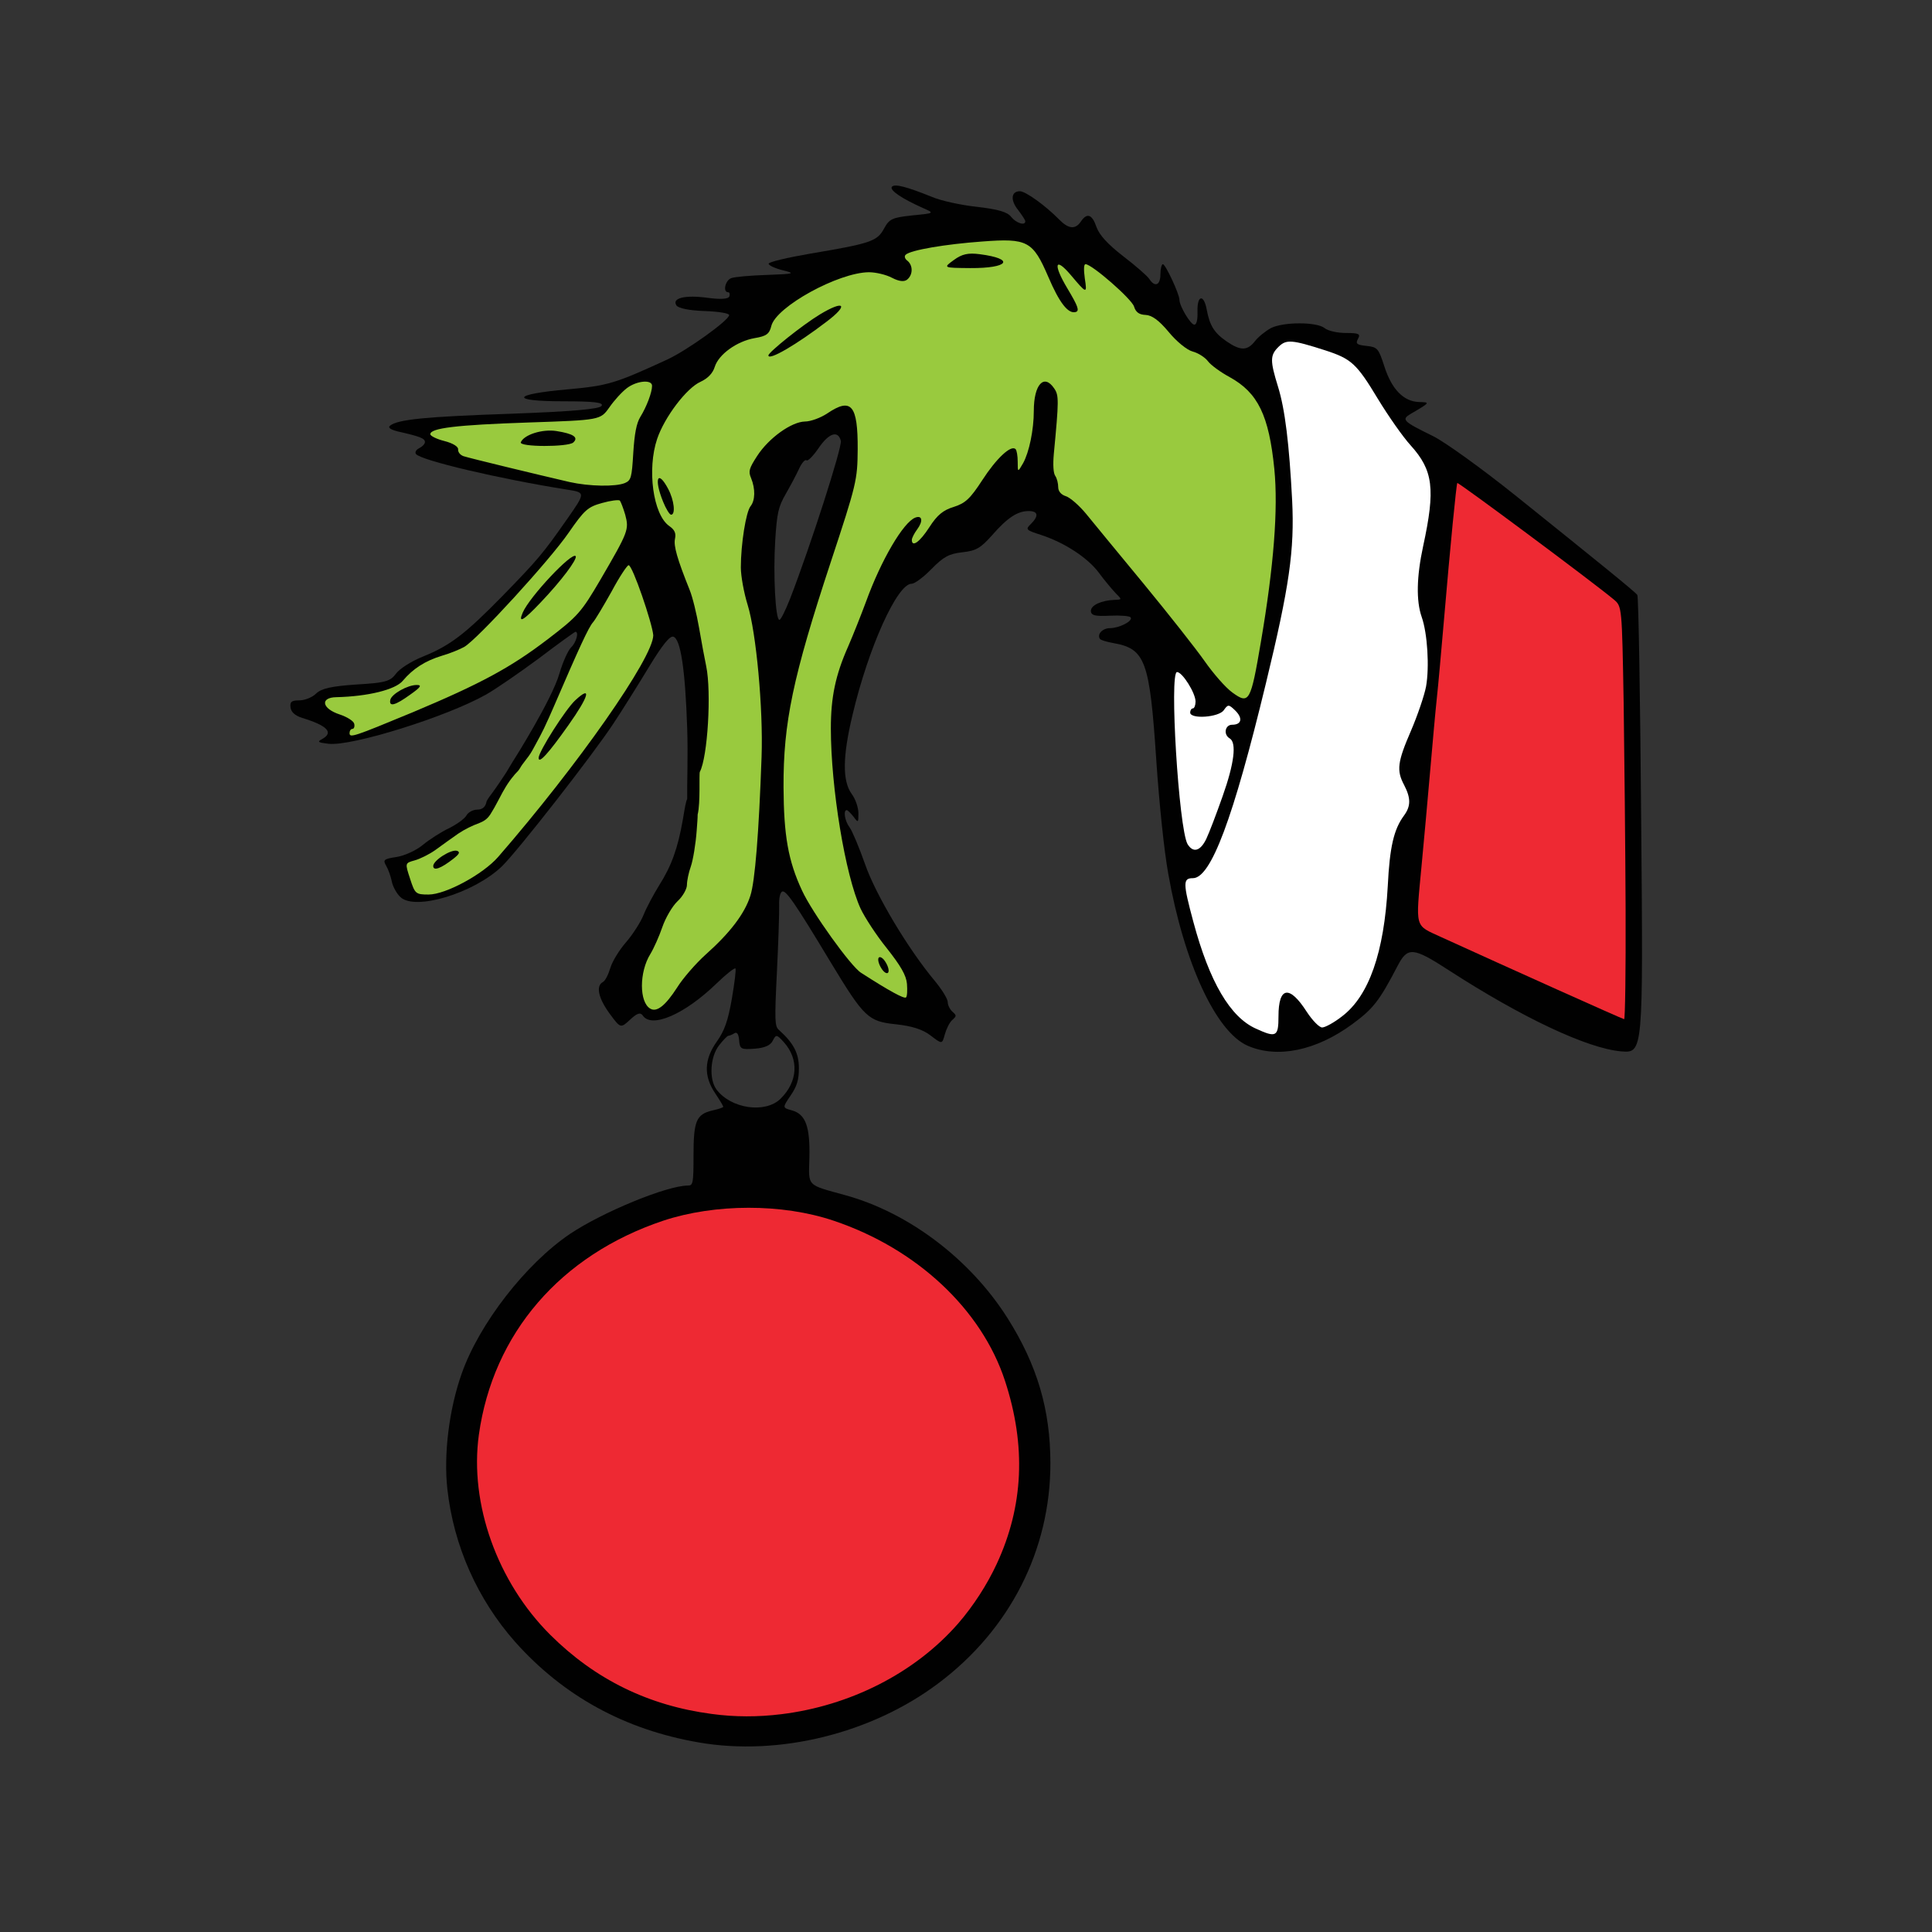
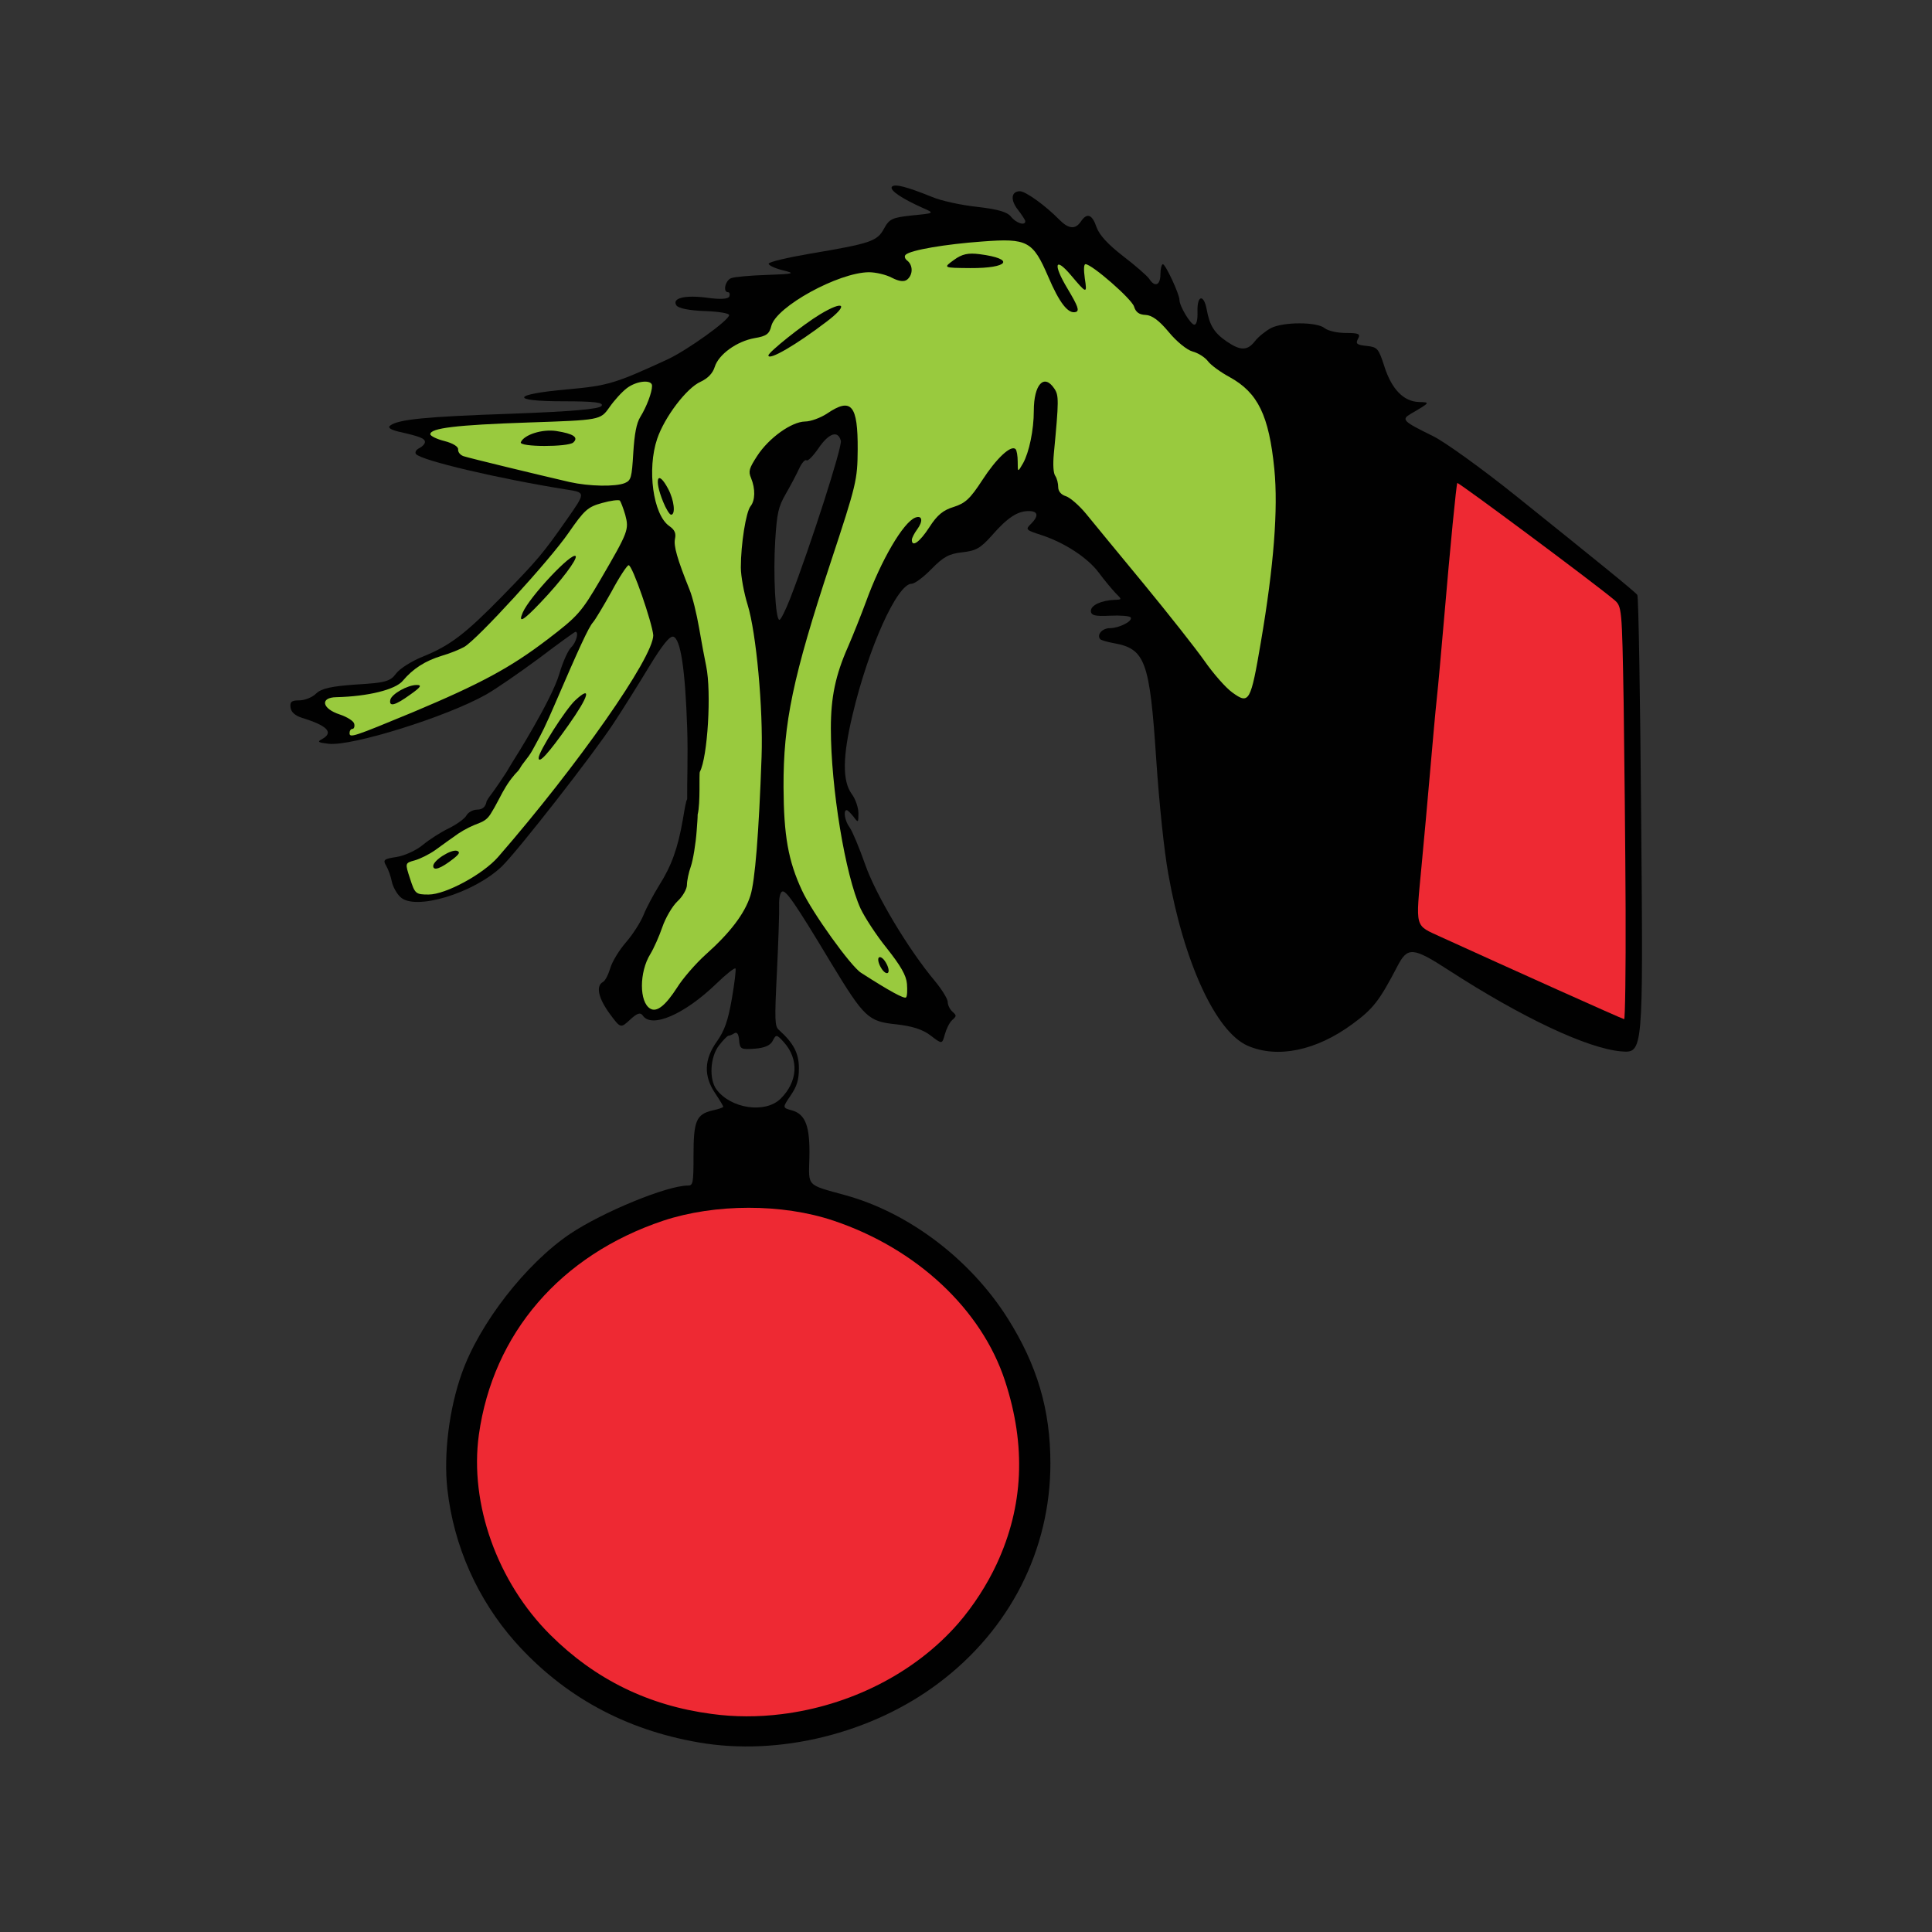
<svg xmlns="http://www.w3.org/2000/svg" xml:space="preserve" style="enable-background:new 0 0 792 792;" viewBox="0 0 792 792" y="0px" x="0px" id="Layer_1" version="1.1">
  <rect x="0" y="0" width="792" height="792" fill="#333333" stroke="none" />
  <style type="text/css">
	.st0{fill:#010101;}
	.st1{fill:#EE2933;}
	.st2{fill:#FFFFFF;}
	.st3{fill:#9ACA3E;}
	.st4{fill:#191917;}
	.st5{fill:#F6EB16;}
	.st6{fill:#E11E26;}
	.st7{fill:#AFD136;}
	.st8{fill:#E7E86B;}
	.st9{fill:#CD5127;}
	.st10{fill:#99CA3E;}
	.st11{fill:#EE2733;}
	.st12{fill:#6ABD45;}
	.st13{fill:#F1F2F2;}
	.st14{fill:#151913;}
	.st15{fill:#DA1F26;}
	.st16{fill:#1B2119;}
	.st17{fill:#D91F26;}
	.st18{fill:#1A1A1A;}
	.st19{fill:#1A1B1A;}
	.st20{fill:#ED1C24;}
	.st21{fill:#8DC240;}
	.st22{fill:#9BCB3C;}
	.st23{fill:#00AEEF;}
	.st24{fill:#046937;}
	.st25{fill:#C1282D;}
	.st26{fill:#006838;}
	.st27{fill:#9AC03C;}
	.st28{fill:#DF222B;}
	.st29{fill:#040404;}
	.st30{fill:#FBB040;}
	.st31{fill:#0B9447;}
	.st32{fill:#F6E502;}
	.st33{fill:#C32026;}
	.st34{fill:#264E25;}
	.st35{fill:#DF647A;}
	.st36{fill:#EFC629;}
	.st37{fill:#EC1D25;}
	.st38{fill:#FFF9E8;}
	.st39{fill:#2B72BA;}
	.st40{fill:#FFD674;}
	.st41{fill:#252121;}
	.st42{fill:#252121;stroke:#252121;}
	.st43{fill:#74BF4C;}
	.st44{fill:#E5212E;}
	.st45{fill:#A5A5A5;}
	.st46{fill:#9ACA3C;}
	.st47{fill:#ED2A34;}
	.st48{fill:#6DBD46;}
	.st49{fill:#F2F2F2;}
	.st50{fill:#E02228;}
	.st51{fill:#AAAAAB;}
	.st52{fill:#DF1F2B;}
	.st53{fill:#92C43E;}
	.st54{fill:#E6E7E8;}
	.st55{fill:#0E0F10;}
	.st56{fill:#EADD3B;}
	.st57{fill:#F6F8F7;}
	.st58{fill:#ED7D22;}
	.st59{fill-rule:evenodd;clip-rule:evenodd;fill:#C32026;}
	.st60{fill-rule:evenodd;clip-rule:evenodd;fill:#1F2020;}
	.st61{fill-rule:evenodd;clip-rule:evenodd;fill:#6ABD45;}
	.st62{fill:#242424;}
	.st63{fill:#F7E504;}
	.st64{fill:none;}
	.st65{fill:#A8CF38;}
	.st66{fill:#009444;}
	.st67{fill:#F5EB0E;}
	.st68{fill:#020202;}
	.st69{fill:#E01F28;}
	.st70{fill:#AFD137;}
	.st71{fill:#9BCB3D;}
	.st72{fill:#7E8736;}
	.st73{fill:#F8E712;}
	.st74{fill:#AAD037;}
	.st75{fill:#C92030;}
	.st76{fill:#ABABAC;}
	.st77{fill:#E7E7E7;}
	.st78{fill:#00A14B;}
	.st79{fill:#D3AB2A;}
	.st80{fill:#65B145;}
	.st81{fill:#D9D8AD;}
	.st82{fill:#96712C;}
	.st83{fill:#231F20;}
	.st84{fill:#487D3A;}
	.st85{fill:#C92327;}
	.st86{fill:#3E6932;}
	.st87{fill:#DD2C26;}
	.st88{fill:#B82025;}
	.st89{fill:#EFECEA;}
	.st90{fill:#6DBE45;}
	.st91{fill:#EE3431;}
	.st92{stroke:#010101;}
	.st93{fill:#92C43F;}
	.st94{fill:#D2AB2A;}
	.st95{fill:#8FC048;}
	.st96{fill:#2B4720;}
	.st97{fill:#A3CE44;}
	.st98{fill:#010101;stroke:#010101;}
	.st99{fill:#060709;}
	.st100{fill:#8CC541;}
	.st101{fill:#E02429;}
	.st102{fill:#FBFCFC;}
	.st103{fill:#259949;}
	.st104{fill:#1C8BCC;}
	.st105{fill:#13773C;}
	.st106{fill:#ED1E24;}
	.st107{fill:#9BC13C;}
	.st108{fill:#244A23;}
	.st109{fill:#BB2025;}
	.st110{fill:#51B848;}
	.st111{fill:#BC2029;}
</style>
  <g>
    <path d="M672.8,338.3c-0.4-51.3-1.1-93.8-1.6-94.4c-0.9-1.3-15.1-12.8-49.6-40.5c-14.1-11.3-29.5-22.4-34.3-24.7   c-12.2-6-13-6.7-8.9-9.1c7.9-4.6,8-4.7,3.3-4.8c-6.3-0.2-11.2-5.2-14.2-14.6c-2.4-7.4-2.8-7.9-7.3-8.4c-4-0.4-4.6-0.9-3.5-2.9   c1.1-2,0.4-2.4-5-2.4c-3.5,0-7.4-0.9-8.7-2c-3.2-2.6-16.9-2.6-22,0c-2.2,1.2-5.2,3.6-6.5,5.3c-3.1,4-5.9,4.1-11.6,0.2   c-5.1-3.5-7-6.5-8.2-13c-1.2-6.6-4-6.1-3.8,0.7c0.1,3.5-0.4,5.4-1.3,5.4c-1.5,0-6.1-7.6-6.1-10.2c0-2.3-5.7-14.6-6.8-14.6   c-0.5,0-1,1.9-1,4.1c0,4.6-2.3,5.5-4.6,1.9c-0.8-1.2-5.6-5.4-10.7-9.3c-6.3-4.9-9.7-8.6-10.9-11.9c-1.8-5.3-3.9-6-6.4-2.3   c-2.3,3.4-5.1,3.1-9-0.9c-5.6-5.7-13.7-11.5-16-11.5c-3.6,0-4,3.6-0.8,7.6c1.6,2.1,3,4.2,3,4.7c0,2-3.8,0.7-5.8-1.8   c-1.5-2-5.3-3.1-13.9-4.1c-6.6-0.7-14.9-2.5-18.6-4.1c-10.4-4.2-15.4-5.5-16.4-4.1c-1,1.4,4.3,4.9,12.6,8.6c5,2.2,5,2.2-4.2,3.1   c-8.3,0.9-9.4,1.4-11.6,5.4c-2.8,5.2-5.4,6.1-30.4,10.3c-9.3,1.6-16.9,3.4-16.9,4.1c0,0.7,2.6,1.9,5.8,2.7c5.3,1.3,4.8,1.5-6.4,1.9   c-6.7,0.2-13.3,0.8-14.7,1.3c-2.5,0.9-3.6,5.8-1.3,5.8c0.6,0,0.8,0.8,0.5,1.7c-0.4,1.1-3.6,1.3-8.8,0.6c-9.4-1.3-14.9,0.1-12.9,3.1   c0.8,1.2,5.4,2.1,11.5,2.3c5.6,0.2,10.2,0.9,10.1,1.7c-0.2,2.2-17.2,14.4-25.4,18.2c-21.3,9.8-24.2,10.7-40.7,12.2   c-23,2-24.1,4.9-2,4.9c13,0,16.8,0.5,15.8,1.9c-0.9,1.3-12.3,2.3-37.1,3.2c-34.9,1.2-46.4,2.3-49.6,4.9c-1,0.8,0.2,1.6,3.3,2.4   c8.9,2,11,2.8,11,4.3c0,0.8-1.1,1.9-2.3,2.5c-1.3,0.6-1.9,1.7-1.4,2.4c1.9,2.6,34.2,10.2,61.9,14.6c7.7,1.2,7.7,1.2,0,12.2   c-9.8,14-11.7,16.3-26.5,31.5c-15.1,15.4-21.3,20.2-32.4,24.7c-4.8,1.9-9.8,5.1-11.2,7.1c-2.3,3.1-4.3,3.7-16.2,4.4   c-10.2,0.7-14.3,1.6-16.5,3.7c-1.6,1.6-4.7,2.8-6.9,2.8c-3.2,0-3.9,0.6-3.6,2.9c0.2,1.9,1.9,3.4,4.8,4.3c10.4,3.2,13,6,8.1,8.7   c-2.1,1.1-1.6,1.4,2.7,1.9c9.4,1.1,48.3-11,64.6-20.2c3.9-2.2,13.6-8.9,21.6-14.8c7.9-6,14.7-10.9,15-10.9c1.5,0,0.3,4.4-1.7,6.3   c-1.3,1.2-3.5,6.1-4.9,10.9c-3.1,10.6-18.1,34.5-19.4,36.5c-0.8,1.3-1.6,2.7-2.4,4c-0.6,1-4.6,6.9-5.6,8.2c-0.7,1-1.5,1.9-2.1,3   c-0.1,0.2-0.4,0.6-0.4,0.9c-0.4,2-1.7,3.1-3.8,3.1c-1.7,0-3.7,1.1-4.4,2.4c-0.7,1.3-3.9,3.6-7.1,5.2c-3.2,1.5-8,4.6-10.7,6.8   c-2.7,2.3-7.6,4.5-10.8,5c-5.3,0.8-5.7,1.2-4.3,3.6c0.9,1.5,1.9,4.4,2.3,6.4c0.4,2.1,2,5,3.5,6.4c5.9,5.8,30.1-1.5,41.6-12.5   c6.5-6.3,37.6-46.1,45.9-58.8c3.7-5.6,10.2-16,14.5-23.1c5.4-8.9,8.5-12.7,9.9-12.3c3,0.8,4.9,13.4,5.7,37.4   c0.4,11.5-0.1,22.7,0,29.2c-0.5,0.8-0.9,3.2-1.8,8.5c-2,11.5-4.6,18.8-9.6,26.7c-2.3,3.7-5.3,9.3-6.5,12.3c-1.2,3-4.5,8.1-7.2,11.2   c-2.7,3.1-5.6,7.8-6.4,10.5c-0.8,2.7-2.1,5.3-3.1,5.8c-2.9,1.6-1.8,6.6,2.8,12.9c4.5,6.1,4.5,6.1,8.4,2.5c2.9-2.7,4.2-3.1,5.2-1.7   c3.6,5.4,17.2-0.5,30.2-13.1c4-3.9,7.5-6.6,7.8-6.2c0.3,0.5-0.4,6.1-1.5,12.5c-1.6,9.1-3,13-6.1,17.4c-5.3,7.4-5.5,14.2-0.7,21.3   c1.8,2.7,3.3,5.2,3.3,5.5c0,0.3-2,1-4.4,1.5c-6.7,1.6-7.8,4.3-7.8,18.5c0,11.4-0.2,12.3-2.3,12.3c-8.6,0-35,10.9-48.3,19.8   c-18.2,12.3-37.2,36.8-44.4,57.2c-5.2,14.6-7.5,33.3-5.9,47.5c2.6,23.3,12.4,45.2,27.8,62.6c19.8,22.2,45,36,75.3,41.2   c32.9,5.7,70.8-3.7,98.1-24.2c29.4-22,46-54.7,46-90.2c0-22-5.4-40.3-17.6-59.6c-15.2-24-40.3-43.1-66.3-50.3   c-16.3-4.5-15.2-3.4-14.9-15.4c0.3-12.7-1.5-17.8-7.1-19.4c-4-1.1-4-1.1-0.6-6.1c2.6-3.8,3.4-6.4,3.4-11.2c0-6.2-2.2-10.3-8.2-15.7   c-1.7-1.5-1.8-3.7-0.8-24c0.6-12.3,1-24.5,0.9-27.2c-0.1-2.7,0.4-5.1,1.2-5.5c1.5-0.8,5.2,4.5,20,29.1   c13.7,22.6,15.3,24.1,26.7,25.3c6.5,0.7,11,2.1,14.2,4.6c4.7,3.6,4.7,3.6,5.8-0.4c0.6-2.2,1.9-4.9,3-5.9c1.9-1.7,1.9-1.9,0.1-3.5   c-1.1-1-1.9-2.8-1.9-4c0-1.2-2.4-5.1-5.3-8.6c-10.8-12.9-24.2-35.2-28.6-47.9c-2.4-6.8-5.2-13.5-6.3-15c-2-2.6-2.7-7.1-1.2-7.1   c0.4,0,1.6,1.2,2.8,2.7c1.9,2.6,2,2.5,2-1.4c0-2.3-1.2-5.9-2.8-8c-3.8-5.3-3.7-15.3,0.4-32.4c6.5-27.5,18.3-53.7,24.2-53.7   c1.3,0,5-2.8,8.2-6.1c4.9-5,7.2-6.2,12.6-6.8c5.6-0.6,7.5-1.7,12.2-7c6.3-7.2,10.4-9.9,15-9.9c3.9,0,4.2,2,0.9,5.3   c-2.3,2.2-2.1,2.5,4.2,4.5c9.7,3.2,19,9.3,23.6,15.4c2.2,3,5.3,6.7,6.8,8.3c2.8,2.8,2.8,2.8-0.2,2.9c-5.5,0.2-9.8,2.2-9.8,4.5   c0,1.9,1.7,2.3,7.8,2c4.3-0.2,8.1,0.1,8.5,0.7c1,1.5-4.7,4.4-8.5,4.4c-3,0-5.4,2.5-4.1,4.4c0.3,0.5,2.7,1.2,5.4,1.7   c13.2,2.3,15,7.1,17.7,48c1.2,17.7,3.2,37.1,4.9,46.5c6.4,36.4,19.5,64.9,32.6,70.6c12.2,5.3,28.1,2,42.9-8.9   c8.6-6.3,11.1-9.6,18.5-23.8c4.1-7.9,6.3-7.8,20.8,1.6c30.1,19.5,57,32.2,70.9,33.4C673.6,431.7,673.6,431.7,672.8,338.3z    M321.3,427.2c6.3,7,5.8,16.2-1.3,23.2c-6.3,6.2-20.4,4.1-26.3-3.8c-3.1-4.2-2.6-13.4,1.1-18.1c1.7-2.2,3.4-3.9,3.8-3.9   c0.4,0,1.5-0.4,2.4-1c1.1-0.7,1.8,0.2,2,2.9c0.3,3.6,0.8,3.8,6.4,3.4c4.1-0.3,6.5-1.4,7.4-3.3C318.1,424,318.4,424,321.3,427.2z    M323.9,245.4c-1.9,4.8-3.8,8.7-4.4,8.7c-1.6,0-2.6-18.7-1.7-32.6c0.7-11.2,1.3-13.8,4.3-19c1.9-3.3,4.4-8,5.5-10.4   c1.1-2.4,2.5-3.9,3-3.4c0.5,0.5,2.7-1.7,4.9-4.9c4.2-6.2,8-7.6,9.2-3.1C345.3,183.2,332.3,223.7,323.9,245.4z" class="st0" />
    <g>
      <path d="M320.4,702.7c27.6-3.4,54.4-16.5,72.5-37.3c6.2-7.2,11.7-15.7,15.7-24.3    c11-23.7,12.1-48.4,3.4-75c-9.6-29.4-36.3-54.3-70.3-65.7c-21.1-7.1-48.6-7-69.8,0c-42.1,14.1-69.8,46.2-75.6,87.8    c-3.9,28.3,7.6,60.4,29.3,82c18.4,18.3,40.3,29,66.1,32.4C301.1,703.9,310.8,703.9,320.4,702.7z" class="st1" id="grinch_hand_1.png__x28_2_x29_" />
      <path d="M666.4,372.9c-0.1-24.8-0.5-62.9-0.8-84.7c-0.7-39.6-0.7-39.6-4-42.4    c-9-7.5-63.9-48.3-64.2-47.8c-0.4,0.7-2.8,24.8-5.6,57.7c-1,11.4-2.2,25.2-2.8,30.6c-0.6,5.5-1.8,19.2-2.8,30.6    c-1,11.4-2.5,28.2-3.4,37.5c-2.5,26.8-3.1,24.6,8.1,29.8c27.4,12.5,74.1,33.5,74.9,33.6C666.2,417.9,666.5,397.7,666.4,372.9z" class="st1" id="grinch_hand_1.png__x28_5_x29__2_" />
    </g>
-     <path d="M524.1,416.6c0-12.2,4.5-12.9,11.6-1.8c2.3,3.5,5.1,6.4,6.3,6.4c1.2,0,4.9-2,8.2-4.6   c11-8.4,17.2-26.1,18.7-53.4c0.8-16.1,2.5-23.2,6.6-28.8c2.9-3.9,2.9-7.2,0.1-12.6c-3.2-6-2.7-9.5,2.8-22.2   c2.7-6.3,5.5-14.5,6.2-18.2c1.4-7.9,0.6-21.7-1.8-28.5c-2.3-6.6-2.1-16.5,0.6-29c5.1-23.5,4.1-31.1-5.1-41.3   c-3.2-3.5-9.2-12.1-13.4-19c-8.8-14.6-10.9-16.5-21.7-20c-13.7-4.4-15.9-4.5-19-1.5c-3.6,3.5-3.6,5.7-0.3,16.4   c2.9,9.3,4.6,23.6,5.8,46.6c1,20.4-1.1,35.2-10.8,75.2C505.5,335.7,496.4,360,489,360c-4.1,0-4.1,1.9,0.2,17.9   c6.6,24.6,15.1,39.1,25.7,43.8C523.2,425.5,524.1,425,524.1,416.6z M494.5,343.9c1.2-2.5,4.2-10.4,6.7-17.5   c4.8-13.5,5.8-22,2.9-23.7c-2.7-1.6-1.9-5.6,1-5.6c3.9,0,4.5-2.7,1.2-5.9c-2.6-2.5-2.9-2.5-4.6-0.1c-2,3-13.8,3.8-13.8,1   c0-0.9,0.5-1.7,1.1-1.7c0.6,0,1.1-1.3,1.1-2.8c0-3.5-5.4-12.1-7.6-12.1c-3.2,0,0.7,63.9,4.3,70.5   C489.1,349.8,492.1,348.9,494.5,343.9z" class="st2" />
    <path d="M256.3,211c-0.8-2.7-1.8-5.3-2.2-5.8c-0.5-0.4-3.8,0-7.3,1c-5.8,1.6-7.2,2.8-13.7,12.2   c-7.7,11.2-37.4,43.7-42.8,46.8c-1.8,1-5.9,2.7-9.1,3.6c-6.9,2.1-11.9,5.3-16.1,10.3c-3,3.6-14.2,6.4-27.2,6.7   c-6.8,0.1-6,4.7,1.4,7.1c3,1,5.7,2.7,5.9,3.8c0.3,1.1-0.1,2.1-0.7,2.1c-0.7,0-1.2,0.8-1.2,1.7c0,2.1,1.5,1.6,26.1-8.6   c27.6-11.6,39.9-18.2,55.2-29.9c12.3-9.4,13.7-11,21.5-24.3C257.7,217.8,257.9,217.1,256.3,211z M168.1,284.8   c-6.1,4.4-8.7,5.1-8.1,2.1c0.5-2.4,7.1-6.1,10.8-6.1C173.1,280.8,172.5,281.7,168.1,284.8z M221.6,247c-7.2,7.6-9.3,8.7-7.3,4.1   c2.8-6.5,20.3-25.1,21.7-23.1C236.7,229.3,230,238.2,221.6,247z M257,159.1c-2,1.5-5.2,5-7.2,7.9c-3.7,5.2-3.7,5.2-33.3,6.2   c-29.5,1-40.1,2.3-40.1,4.8c0,0.7,2.6,2,5.8,2.8c3.5,0.9,5.7,2.3,5.6,3.4c-0.1,1.1,0.8,2.3,2.2,2.8c2.4,0.8,30.5,7.6,43.5,10.6   c8,1.8,18.9,2,22.7,0.4c2.5-1.1,2.8-2.2,3.4-12.3c0.5-7.9,1.3-12.2,2.9-14.8c2.6-4.2,4.8-10.1,4.8-12.7   C267.4,155.5,261.1,156,257,159.1z M235,181.4c-2.1,1.9-22.3,1.9-21.5-0.1c1.3-3.1,8.8-5.5,14.6-4.6   C235.1,177.8,237.3,179.3,235,181.4z M257.7,231.7c-0.6,0-3.8,4.8-7,10.8c-3.3,5.9-6.7,11.6-7.6,12.6c-1.8,2-5.7,10.5-16,34.4   c-1.3,3.1-2.7,6.1-4.1,9.1c-1.1,2.2-2.2,4.4-3.4,6.5c-0.9,1.7-1.8,3.4-2.9,4.9c-0.8,1.1-1.7,2.2-2.5,3.3c-0.7,0.9-1.1,1.9-1.8,2.7   c-0.6,0.7-1.3,1.3-1.8,2c-2.4,2.8-4.2,6-5.9,9.3c-0.9,1.6-1.7,3.3-2.7,4.9c-1.4,2.5-2.5,4-5.3,5.1c-3.2,1.2-5.9,2.5-8.8,4.4   c-3.2,2.2-6.3,4.5-9.5,6.8c-2.4,1.7-6.2,3.6-8.4,4.2c-4,1.1-4,1.1-1.9,7.5c2,6.2,2.3,6.5,7.6,6.5c7,0,22.3-8.3,28.5-15.4   c32.6-37.5,63.6-81.7,63.6-90.9C267.4,255.5,259.3,231.7,257.7,231.7z M185.9,352c-5.1,4-8.3,5.2-8.3,3c0-2.3,7.4-7,9.8-6.2   C188.7,349.3,188.3,350.1,185.9,352z M233,297.3c-8.2,11.6-12.2,16-12.2,13.4c0-2.6,11.1-20,15-23.6   C242.7,280.7,241.5,285.3,233,297.3z M522.4,192.3c-2.2-22-6.7-31.3-18.3-37.7c-3.7-2-7.7-4.9-8.9-6.5c-1.2-1.6-4-3.4-6.3-4   c-2.3-0.6-6.6-4.1-9.8-8c-4-4.8-6.9-6.9-9.5-7c-2.6-0.1-4-1.1-4.7-3.4c-0.9-3.1-17.3-17.4-19.9-17.4c-0.7,0-0.8,2.1-0.3,5.8   c1,6.5,0.8,6.4-5.7-1.3c-6.6-7.8-7.4-4.5-1.4,5.5c4.3,7.2,5,9.1,3.4,9.6c-3.1,0.9-6.7-3.7-11.3-14.5c-6.3-14.6-8.5-15.8-27-14.4   c-15.2,1.1-29.3,3.5-31.4,5.4c-0.7,0.6-0.4,1.7,0.7,2.5c2.3,1.9,2.3,5.7-0.1,7.7c-1.2,1-3.3,0.8-6.2-0.7c-2.4-1.3-6.7-2.3-9.5-2.3   c-12.5,0.1-38,14.1-40,22c-0.8,3.3-2,4.2-6.8,5c-7.4,1.3-14.8,6.7-16.4,11.8c-0.8,2.6-2.8,4.7-5.8,6.1   c-5.7,2.5-14.8,14.5-17.8,23.4c-4.2,12.4-1.7,31,4.9,35.7c2.3,1.6,2.9,3,2.4,5.3c-0.6,2.9,0.9,8.2,6,20.9c1.2,2.9,2.9,9.9,3.9,15.7   c1,5.8,2.3,12.8,2.9,15.6c2.2,10.6,0.6,37.3-2.6,43.3c-0.4,0.7,0.3,12.8-0.9,17.5v0c0,1.6-0.2,3.7-0.4,6.6   c-0.4,5.5-1.5,12.1-2.4,14.7c-0.9,2.5-1.6,5.9-1.6,7.6c0,1.6-1.7,4.7-3.9,6.7c-2.1,2-4.9,6.8-6.2,10.6c-1.3,3.8-3.5,8.7-4.9,11   c-4.6,7.4-4.6,19.8,0,22.4c2.7,1.6,6.3-1.4,11-8.7c2.3-3.7,7.6-9.8,11.7-13.5c10-8.9,16-16.8,18.3-24.1c1.9-5.8,3.5-25.7,4.6-57   c0.7-19.6-2.2-50.9-5.7-62.2c-1.5-4.8-2.8-11.8-2.8-15.4c0-9.5,2.1-22.8,4-25.1c1.9-2.4,2-7.1,0.2-11.5c-1.2-2.8-0.8-4,2.5-9.1   c4.8-7.4,14.1-14,19.6-14.1c2.3,0,6.4-1.5,9.1-3.3c9.9-6.7,12.6-3.5,12.5,14.8c-0.1,12.5-0.5,14.2-11,46   c-15.6,47.3-19.5,66-19.4,92.4c0.1,19.8,1.9,30.2,7.6,42.4c4.1,8.9,20,31.1,24.2,33.7c11.8,7.6,17.6,10.7,18.4,10.1   c0.5-0.4,0.6-2.9,0.4-5.6c-0.3-3.5-2.6-7.4-8.2-14.5c-4.3-5.3-9.1-12.7-10.8-16.3c-6.3-13.7-12.2-49.6-12.2-73.9   c0-12.8,1.9-21.9,7.1-33.6c2-4.6,5.3-12.9,7.3-18.3c6.2-17.1,15.3-32.6,20.2-34.5c2.9-1.1,3.3,1.4,0.8,4.8   c-1.2,1.6-2.2,3.6-2.2,4.3c0,3.2,3.2,1,7.2-5.2c3.2-5,5.7-7,10-8.3c4.7-1.5,6.7-3.3,11.7-11c5.7-8.8,11.7-14.5,13.6-12.7   c0.5,0.4,0.9,2.8,0.9,5.2c0,4.4,0,4.4,2.2,0.6c2.5-4.5,4.4-13.7,4.4-21.5c0-10.8,4.2-15.4,8.4-9.1c1.9,2.8,1.9,4.8-0.2,26.8   c-0.4,4.4-0.2,7.9,0.6,9c0.7,1,1.2,3.1,1.2,4.6c0,1.7,1.2,3.1,3.1,3.7c1.7,0.5,5.5,3.8,8.3,7.2c2.8,3.5,13.5,16.4,23.7,28.8   c10.2,12.4,21.4,26.6,24.9,31.6c3.5,5,8.6,10.9,11.4,12.9c6.9,5,7.5,3.9,11.7-20.8C522.2,232,524,208.6,522.4,192.3z M275.1,211   c-0.6,0-2.1-2.4-3.3-5.4c-3.8-9.4-2.2-13.3,2.1-5.2C276.4,205.1,277,211,275.1,211z M338.8,131.9c-12.3,9.4-23.8,16.1-23.8,13.8   c0-1.3,14-12.5,21.1-16.8C346.2,122.8,348.1,124.9,338.8,131.9z M360.3,392.5c0.6-0.5,1.9,0.4,2.9,2.2c1,1.7,1.4,3.5,0.8,4.1   c-0.6,0.5-1.9-0.4-2.9-2.2C360.1,394.9,359.7,393,360.3,392.5z M397.7,109.9c-11.1-0.1-11.1-0.1-6.7-3.3c3.4-2.5,5.9-3,10.6-2.4   C416.3,106.1,413.6,110,397.7,109.9z" class="st10" />
  </g>
</svg>